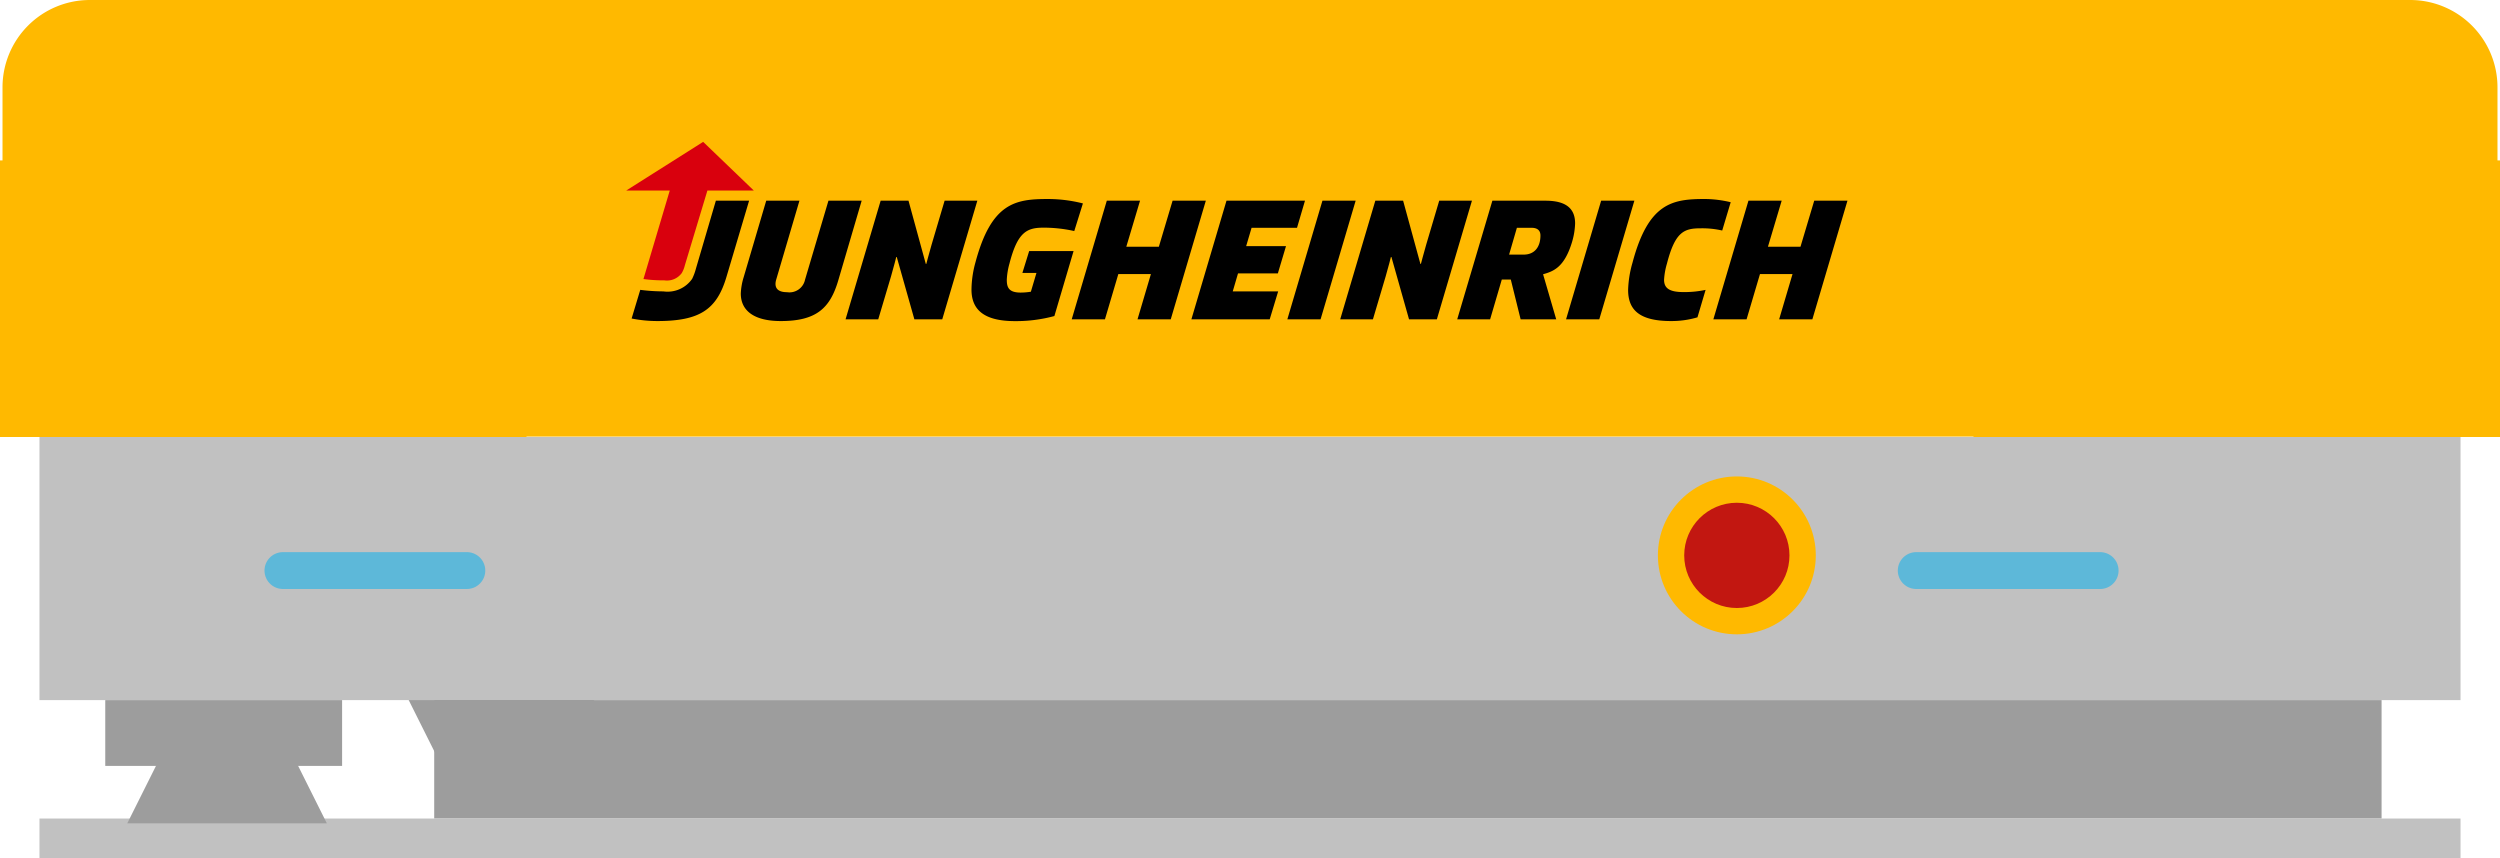
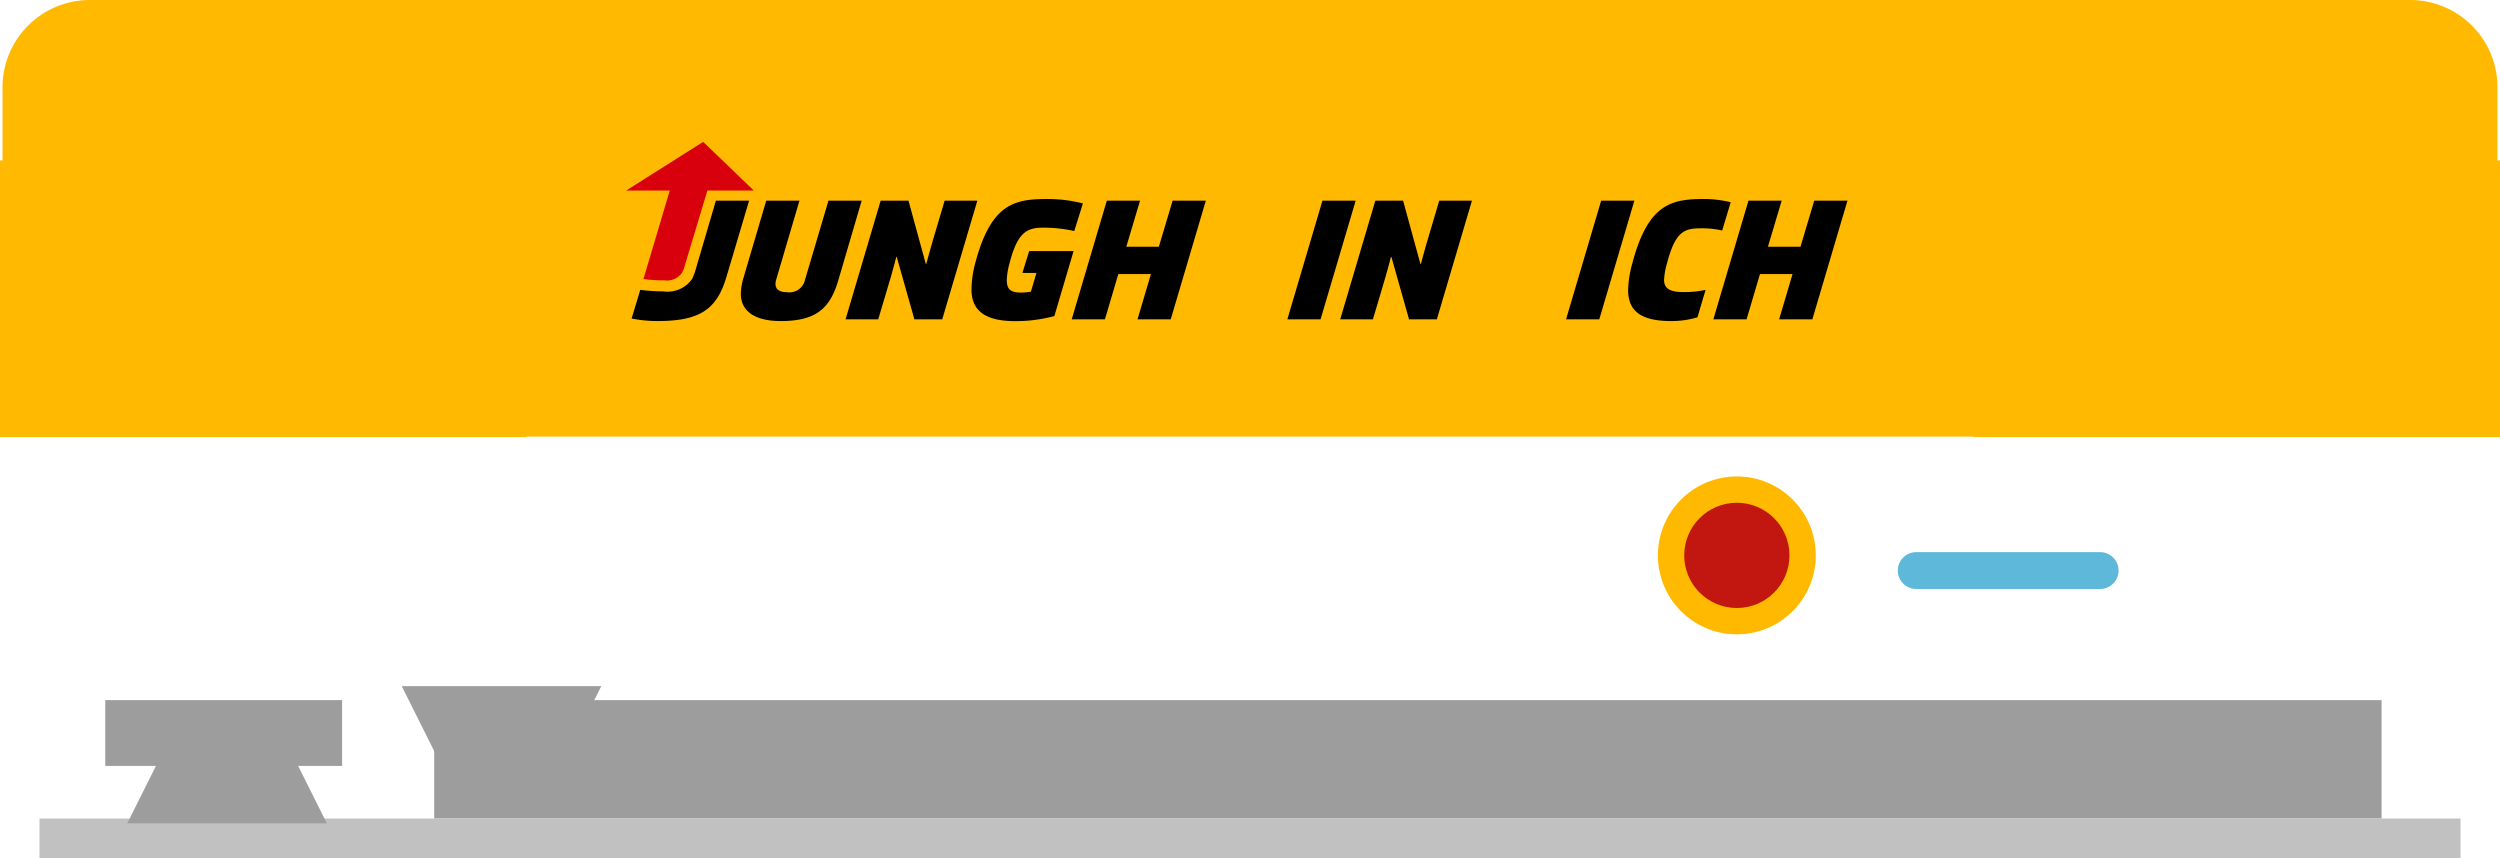
<svg xmlns="http://www.w3.org/2000/svg" width="190" height="65.209">
  <g data-name="Gruppe 11708">
    <path data-name="Pfad 26574" d="M42.855 57.833h-9.481l-2.844-5.689h15.169Z" fill="#9d9d9d" />
    <path data-name="Pfad 26575" d="M6.828 0h176.344a6.637 6.637 0 0 1 6.637 6.637v19.91a6.637 6.637 0 0 1-6.637 6.637H6.828a6.637 6.637 0 0 1-6.637-6.638V6.637A6.637 6.637 0 0 1 6.828 0Z" fill="#FFB900" />
-     <path data-name="Rechteck 2872" fill="#c1c1c1" d="M3 33.209h184v20H3z" />
    <path data-name="Rechteck 2873" fill="#9d9d9d" d="M33 53.209h148v9H33z" />
    <path data-name="Rechteck 2874" fill="#c1c1c1" d="M3 62.209h184v3H3z" />
    <path data-name="Pfad 26573" d="M12.516 56.885h9.481l2.844 5.689H9.672Z" fill="#9d9d9d" />
    <path data-name="Rechteck 2876" fill="#9d9d9d" d="M8 53.209h18v5H8z" />
    <g data-name="Rechteck 2877" fill="#FFB900" stroke="#FFB900">
      <path d="M0 12.209h40v21H0z" stroke="none" />
      <path fill="none" d="M.5 12.709h39v20H.5z" />
    </g>
    <g data-name="Rechteck 2878" fill="#FFB900" stroke="#FFB900">
      <path d="M150 12.209h40v21h-40z" stroke="none" />
      <path fill="none" d="M150.5 12.709h39v20h-39z" />
    </g>
-     <path data-name="Pfad 26577" d="M35.481 44.763H21.503a1.4 1.4 0 0 1 0-2.8h13.978a1.4 1.4 0 1 1 0 2.8Z" fill="#5db8d9" />
    <path data-name="Pfad 26578" d="M159.611 44.763h-13.977a1.4 1.4 0 0 1 0-2.8h13.977a1.4 1.4 0 1 1 0 2.8Z" fill="#5db8d9" />
    <g data-name="Gruppe 4711">
      <path data-name="Pfad 1057" d="M56.52 21.063a4.813 4.813 0 0 0-.219 1.25c0 1.288.992 2.087 3.04 2.087 2.719 0 3.749-.992 4.368-3.092l1.778-6.055h-2.525l-1.778 6a1.212 1.212 0 0 1-1.378.953c-.734 0-.992-.361-.812-.966l1.765-5.991h-2.525Z" />
-       <path data-name="Pfad 1058" d="M90.545 24.271h5.952l.644-2.126h-3.452l.4-1.366h3.028l.619-2.074h-3.028l.412-1.392h3.453l.606-2.061h-5.965Z" />
      <path data-name="Pfad 1059" d="M129.572 15.124c-2.46 0-4.29.283-5.5 4.832a8.308 8.308 0 0 0-.335 2.074c0 1.456.773 2.37 3.26 2.37a6.9 6.9 0 0 0 2.01-.283l.618-2.087a7.574 7.574 0 0 1-1.7.167c-1.147 0-1.456-.361-1.456-.941a5.464 5.464 0 0 1 .219-1.224c.619-2.41 1.3-2.68 2.551-2.68a6.791 6.791 0 0 1 1.649.168l.645-2.151a8.692 8.692 0 0 0-1.961-.245Z" />
      <path data-name="Pfad 1060" d="M48.003 24.207a10.165 10.165 0 0 0 1.958.193c3.221 0 4.509-.876 5.244-3.337l1.727-5.81h-2.526l-1.52 5.179a4.116 4.116 0 0 1-.283.76 2.273 2.273 0 0 1-2.191.953 13.952 13.952 0 0 1-1.752-.116Z" />
-       <path data-name="Pfad 1061" d="M110.748 24.271h2.5l.889-3.027h.683l.748 3.027h2.705l-1-3.427c.76-.219 1.623-.49 2.216-2.5a5.488 5.488 0 0 0 .219-1.365c0-1.095-.644-1.726-2.255-1.726h-4.033Zm3.943-4.921.592-2.036h1.134c.438 0 .657.219.657.58 0 .838-.413 1.456-1.276 1.456Z" />
      <path data-name="Pfad 1062" d="M81.592 19.079h-3.375l-.515 1.662h1.069l-.425 1.43a4.931 4.931 0 0 1-.773.065c-.915 0-1.057-.4-1.057-.979a5.492 5.492 0 0 1 .206-1.237c.619-2.409 1.34-2.718 2.59-2.718a10.677 10.677 0 0 1 2.332.258l.657-2.1a10.817 10.817 0 0 0-2.654-.335c-2.461 0-4.3.27-5.514 4.819a8 8 0 0 0-.3 2.061c0 1.456.85 2.4 3.3 2.4a11.1 11.1 0 0 0 3-.386Z" />
      <path data-name="Pfad 1063" d="M100.505 15.253h2.525l-2.667 9.018h-2.525Z" />
      <path data-name="Pfad 1064" d="M66.93 15.253h2.116l1.315 4.805h.038s.206-.786.4-1.456l.992-3.349h2.487l-2.667 9.018h-2.117l-1.34-4.741h-.038s-.181.734-.4 1.482l-.97 3.259h-2.483Z" />
      <path data-name="Pfad 1065" d="M104.524 15.253h2.113l1.314 4.805h.038s.206-.786.4-1.456l.992-3.349h2.487l-2.667 9.018h-2.113l-1.34-4.741h-.039s-.18.734-.4 1.482l-.967 3.259h-2.487Z" />
      <path data-name="Pfad 1066" d="M121.687 15.253h2.525l-2.667 9.018h-2.525Z" />
      <path data-name="Pfad 1067" d="M84.117 15.253h2.526l-1.044 3.5h2.474l1.044-3.5h2.526l-2.667 9.018h-2.525l1.018-3.44h-2.476l-1.018 3.44H81.45Z" />
      <path data-name="Pfad 1068" d="M132.882 15.253h2.525l-1.044 3.5h2.474l1.044-3.5h2.526l-2.668 9.018h-2.525l1.017-3.44h-2.474l-1.018 3.44h-2.525Z" />
      <path data-name="Pfad 1069" d="m57.291 14.482-3.851-3.7-5.849 3.7h3.311l-2 6.725a11.544 11.544 0 0 0 1.585.1 1.4 1.4 0 0 0 1.327-.554 2.135 2.135 0 0 0 .232-.58l1.716-5.691Z" fill="#d9000d" />
    </g>
  </g>
  <g data-name="Gruppe 11717" transform="translate(126.287 36.027)">
    <circle data-name="Ellipse 167" cx="6" cy="6" r="6" transform="translate(-.287 .182)" fill="#FFB900" />
    <circle data-name="Ellipse 168" cx="4" cy="4" r="4" transform="translate(1.713 2.182)" fill="#c21711" />
  </g>
</svg>